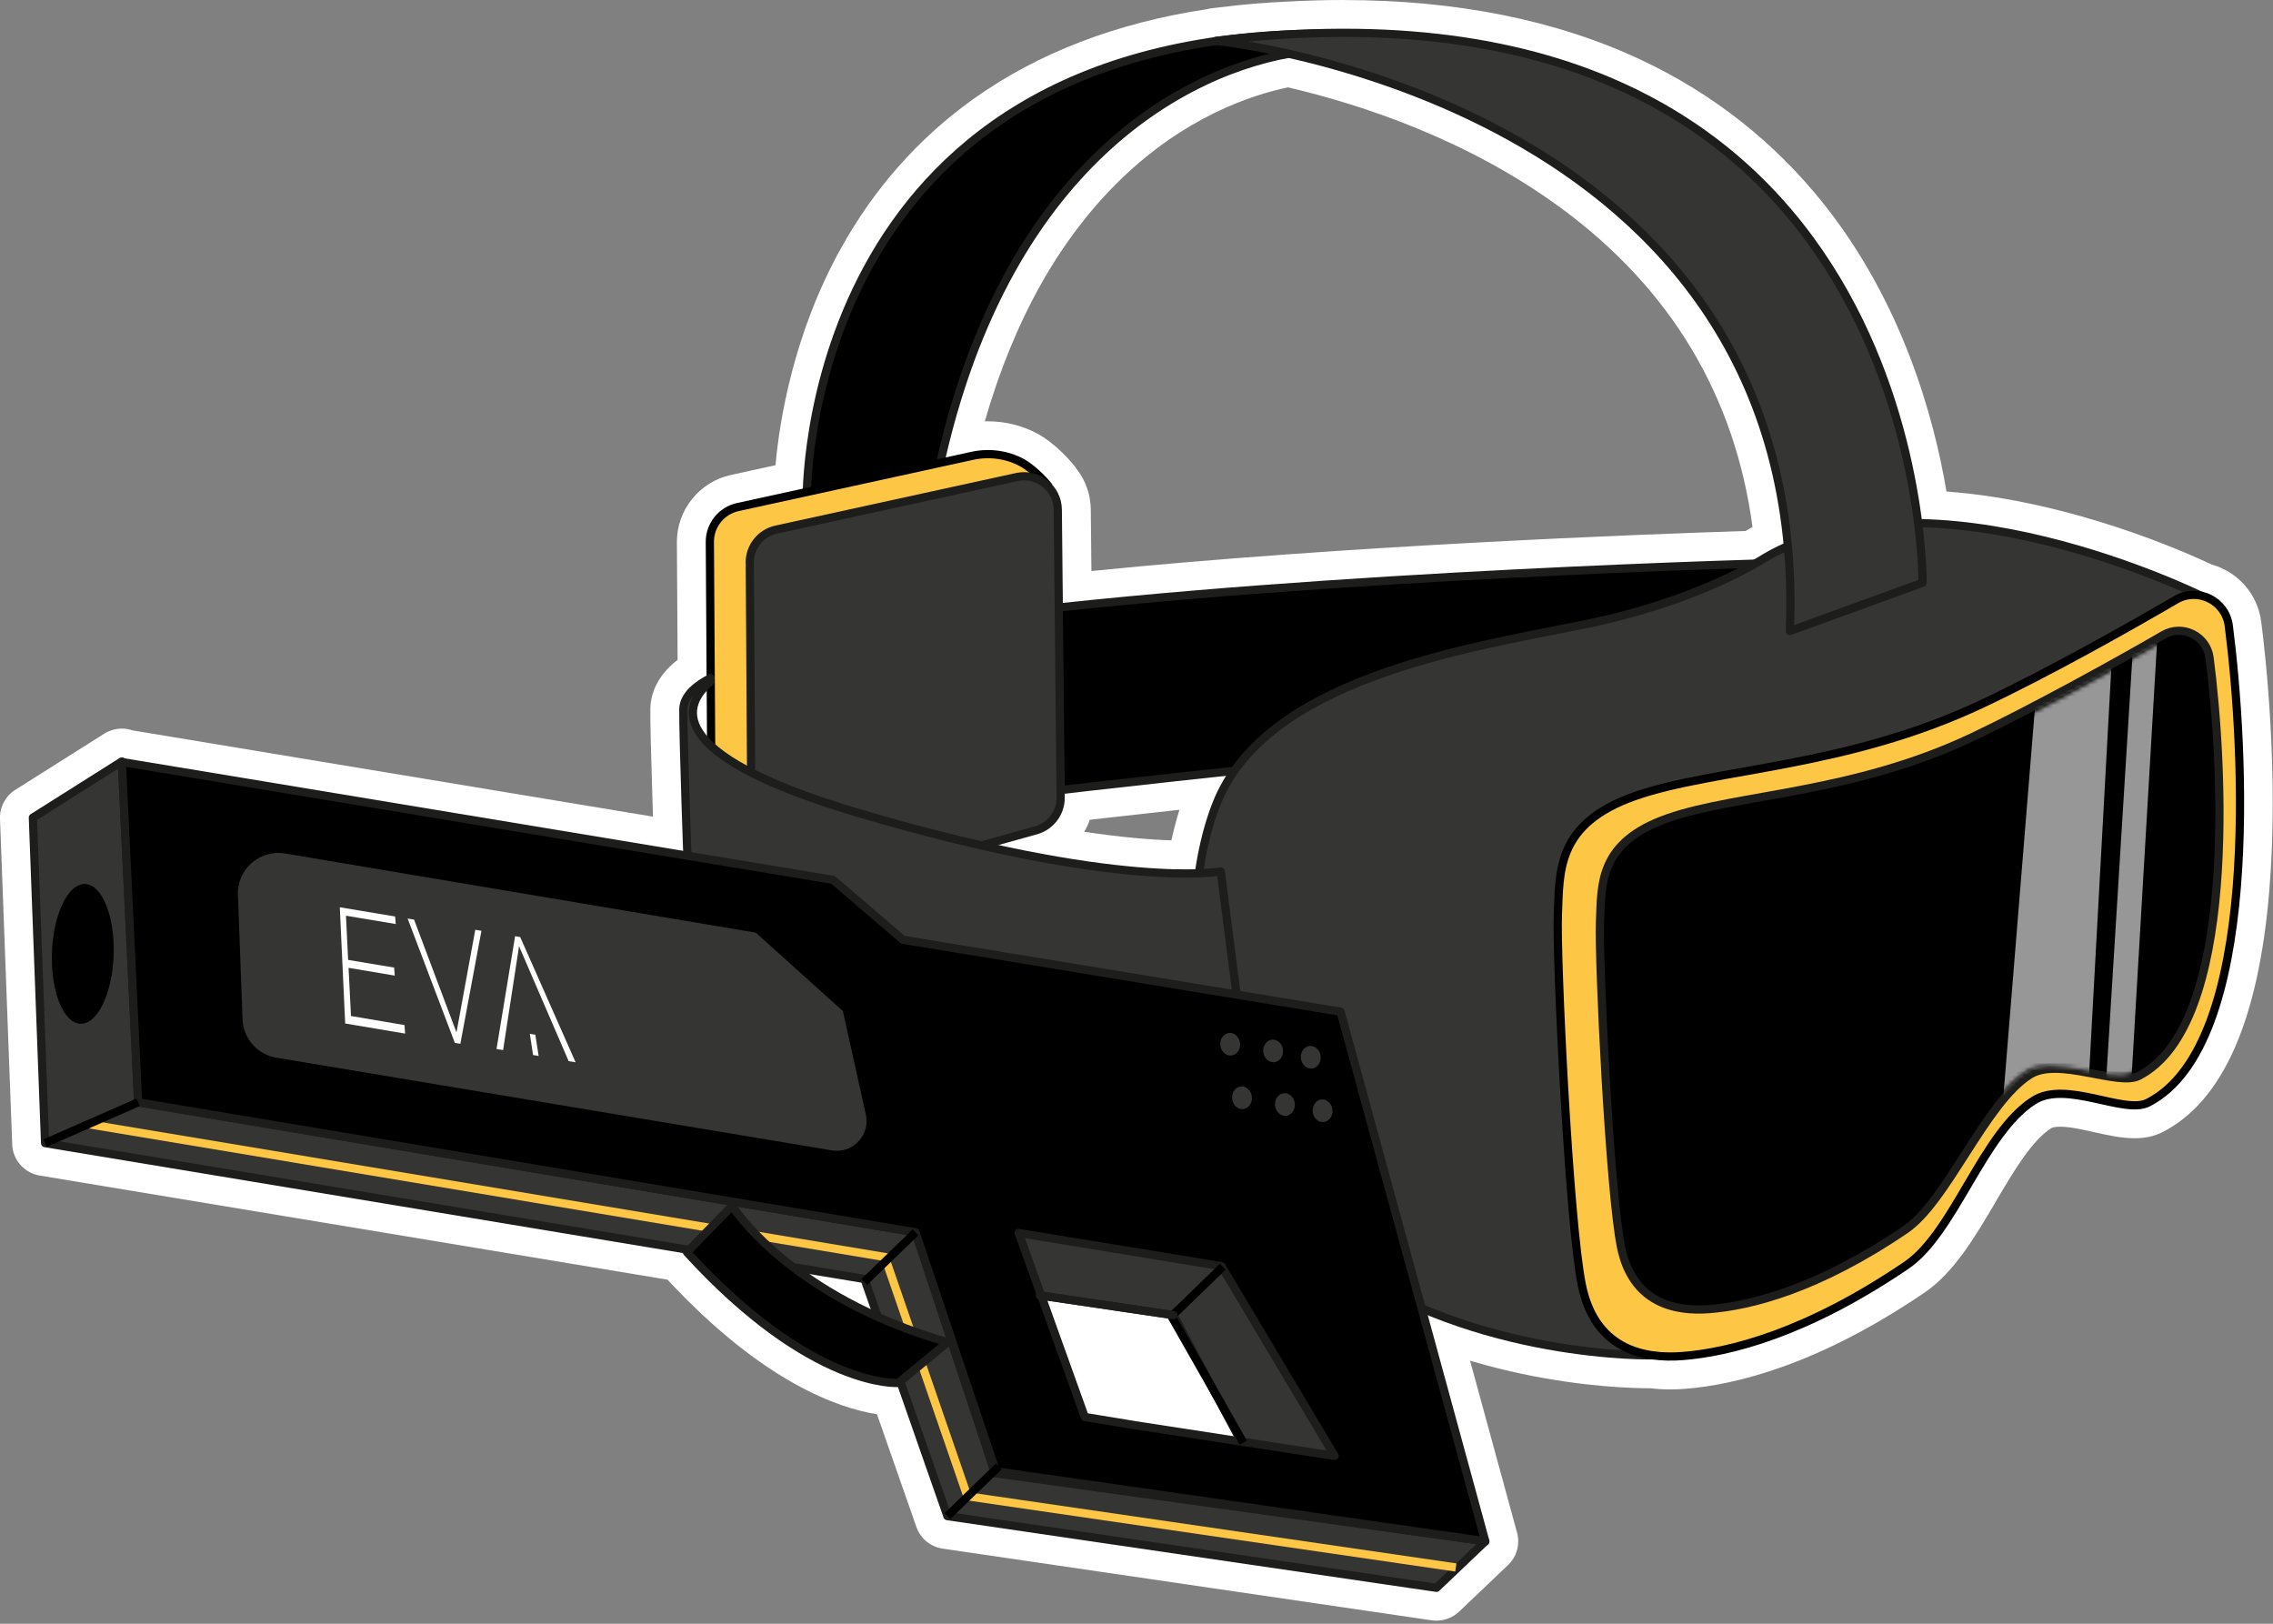
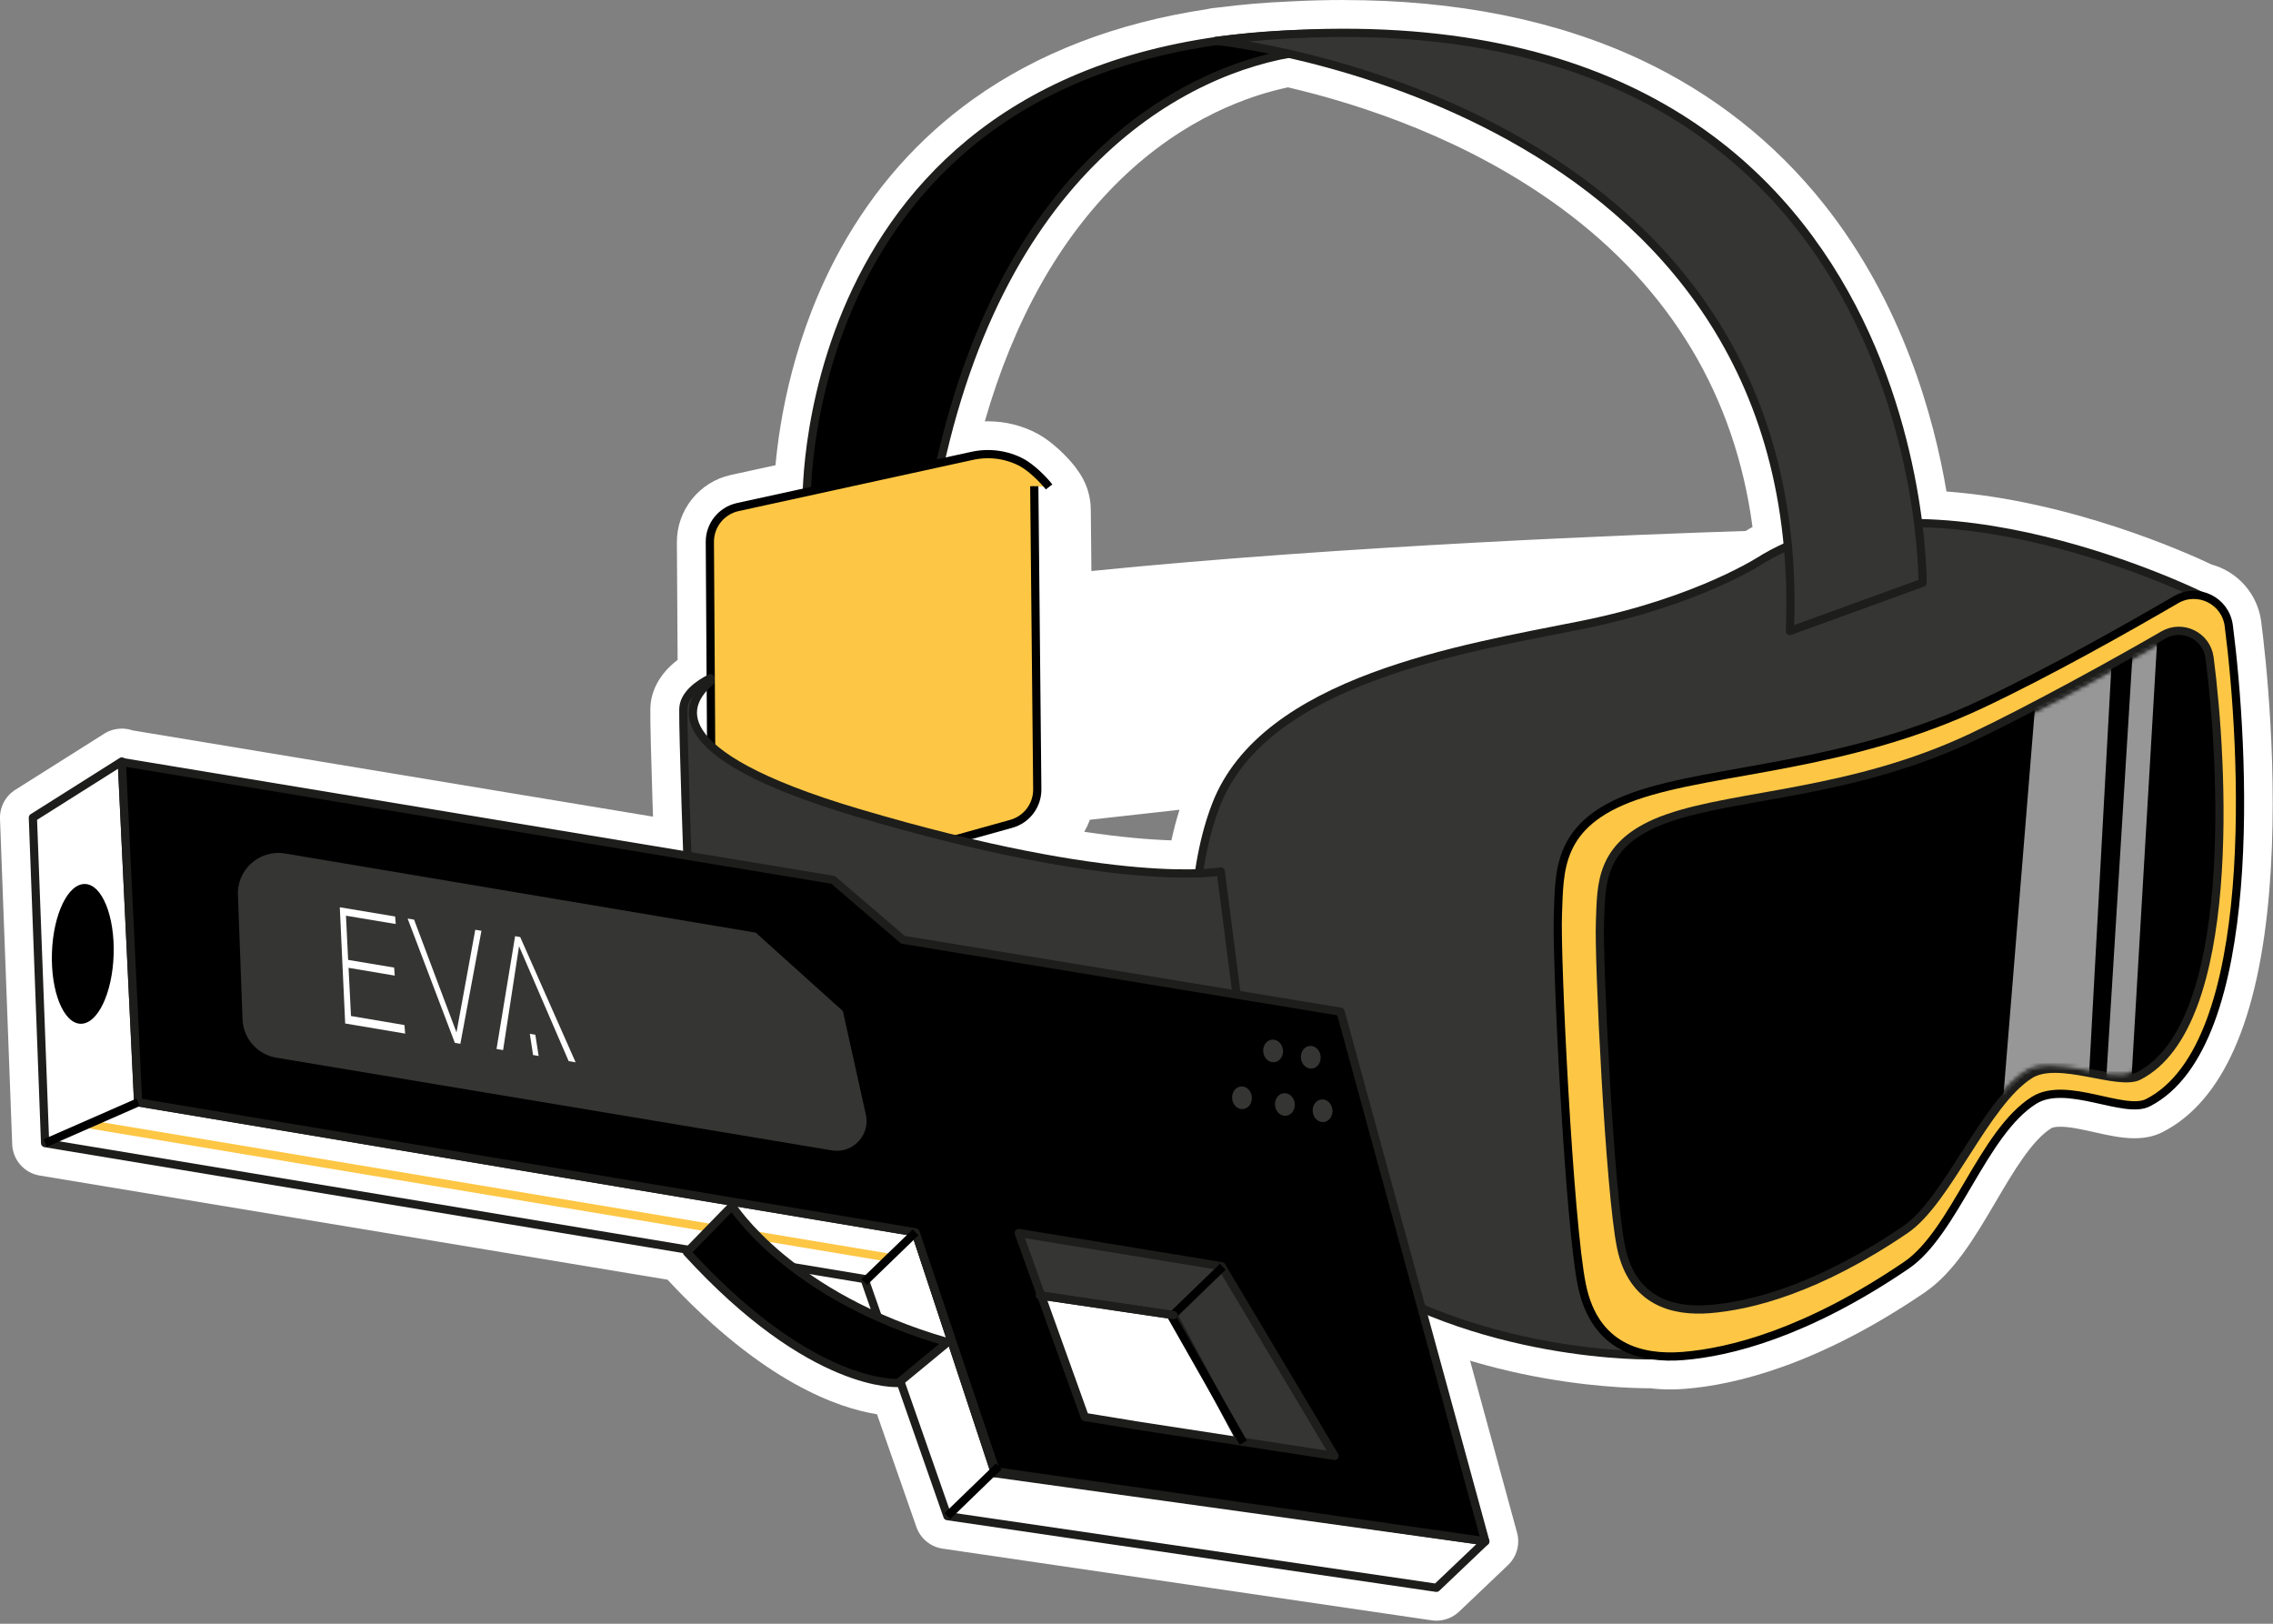
<svg xmlns="http://www.w3.org/2000/svg" width="553" height="395" viewBox="0 0 553 395" fill="none">
  <rect x="0" y="0" width="553" height="395" fill="#808080" stroke="none" />
  <g clip-path="url(#clip0_32_288)">
    <path d="M349.48 390.25C349.29 390.25 349.09 390.24 348.9 390.21L229.92 372.77C228.45 372.55 227.22 371.54 226.72 370.13L216.3 340.35C213.23 340.1 207.64 339.11 200.08 335.57C188.41 330.11 176.41 320.69 164.4 307.58L10.31 282.03C8.44 281.72 7.04 280.13 6.97 278.23L4 199.05C3.95 197.62 4.66 196.28 5.86 195.52L27.49 181.87C28.14 181.46 28.88 181.25 29.62 181.25C30.15 181.25 30.68 181.36 31.19 181.57L203.31 210.09C204.03 210.21 204.7 210.52 205.26 211L221.41 224.84L326.79 242.16C328.33 242.41 329.59 243.54 330 245.05L365.21 373.87C365.36 374.43 365.39 375.01 365.3 375.57L365.29 375.64C365.26 375.82 365.21 376.01 365.15 376.18L365.14 376.22C364.94 376.82 364.59 377.37 364.11 377.83L352.23 389.14C351.48 389.85 350.49 390.24 349.47 390.24L349.48 390.25Z" fill="white" />
    <path d="M29.63 185.25V185.37L202.66 214.04L219.66 228.61L326.14 246.11L361.35 374.94L335.7 371.27L335.96 371.41L361.36 374.94L349.48 386.25L230.5 368.81L219.03 336.01L218.55 336.41C218.55 336.41 218.39 336.42 218.07 336.42C214.77 336.42 194.93 335.07 167.13 304.61L167.67 304.05L10.98 278.06L8.01 198.88L29.64 185.23M222.75 299.76L226.84 312.16L226.94 312.21L222.75 299.75M213.56 320.32L210.34 311.11L192.96 308.23C198.2 312.23 205 316.49 213.56 320.33M29.63 177.25C28.14 177.25 26.66 177.66 25.36 178.48L3.73 192.13C1.32 193.65 -0.1 196.34 9.39239e-06 199.2L2.97 278.38C3.11 282.18 5.91 285.35 9.66 285.97L162.4 311.3C185.74 336.41 204.18 342.6 213.36 344.03L222.95 371.46C223.93 374.27 226.4 376.3 229.34 376.73L348.32 394.17C348.71 394.23 349.09 394.25 349.48 394.25C351.52 394.25 353.5 393.47 355 392.04L366.8 380.81C368.38 379.35 369.37 377.26 369.37 374.94C369.37 374.11 369.24 373.32 369.01 372.57L333.88 244.01C333.06 240.99 330.55 238.73 327.46 238.22L223.19 221.08L207.89 207.96C206.78 207.01 205.43 206.38 203.99 206.14L32.26 177.68C31.41 177.39 30.53 177.24 29.65 177.24L29.63 177.25Z" fill="white" />
    <path d="M406.43 333.99C404.86 333.99 403.33 333.89 401.87 333.7H401.48C393.93 333.7 354.64 332.56 322.71 309.98C305.6 297.88 296.78 279.4 292.3 265.08C277.98 264.39 252.94 262.31 228.38 256.08C194.96 247.61 173.27 234.26 163.9 216.42C163.62 215.89 163.47 215.3 163.44 214.71C163.39 213.23 162.13 178.41 162.24 172.45C162.29 169.74 163.54 165.95 168.89 162.59L168.7 131.89C168.66 125.95 172.85 120.72 178.65 119.45L192.44 116.44C193.07 106.67 195.87 84.37 208.1 62.35C225.53 30.97 254.62 12.06 294.56 6.14C294.81 6.06 295.07 6 295.34 5.97C295.99 5.89 296.63 5.82 297.28 5.75L297.78 5.69C302.81 5.04 308.21 4.59 313.75 4.36C318.18 4.12 322.64 4 326.95 4C377.02 4 415.28 20.2 440.67 52.15C460.52 77.12 467.62 106.28 470.16 123.36C501.55 124.84 531.66 138.65 536.75 141.09C541.77 142.34 545.55 146.54 546.21 151.7C547.25 159.77 550.49 188.28 548.17 216.34C545.69 246.36 537.69 265.02 524.41 271.81C522.99 272.53 521.34 272.89 519.36 272.89C516.62 272.89 513.62 272.22 510.44 271.51C507.31 270.81 504.06 270.09 501.29 270.09C499.44 270.09 498.04 270.41 496.99 271.07C491.41 274.57 486.67 282.62 482.09 290.41C477.36 298.45 472.48 306.76 466.04 311.13C440.89 328.22 421.55 332.93 409.76 333.87C408.63 333.96 407.51 334 406.43 334V333.99ZM255.35 204.98C270.82 207.77 281.52 208.47 288.28 208.48C289.21 203.3 290.5 198.55 292.14 194.31C292.4 193.64 292.68 192.97 292.98 192.3C280.6 193.63 269.86 194.84 261.94 195.75C261.39 199.72 258.9 203.18 255.34 204.97L255.35 204.98ZM258.74 116.51C260.42 118.63 261.34 121.23 261.37 123.95L261.56 143.33C325.43 136.69 401.95 133.89 425.9 133.13C426.61 132.71 426.97 132.46 426.97 132.46C427.03 132.42 427.1 132.37 427.17 132.34C428.3 131.67 429.48 131.03 430.68 130.43C426.84 96.22 410.58 68.33 382.34 47.51C358.76 30.13 332.01 21.42 313.44 17.15C304.08 18.97 286.67 24.46 269.78 40.87C253.28 56.91 241.31 79.24 234.14 107.33L235.69 106.99C237.23 106.65 238.81 106.48 240.38 106.48C243.96 106.48 247.49 107.37 250.59 109.05C253.33 110.53 256.6 113.67 258.41 116.01C258.53 116.17 258.65 116.34 258.74 116.51Z" fill="white" />
    <path d="M326.95 8C439.96 8 462.27 92.61 466.66 127.25C499.81 127.83 533.22 143.82 535.42 144.89C538.84 145.59 541.75 148.33 542.25 152.21C546.07 181.7 550.14 254.16 522.59 268.25C521.7 268.71 520.6 268.89 519.36 268.89C514.49 268.89 507.38 266.09 501.29 266.09C498.93 266.09 496.73 266.51 494.87 267.68C482.4 275.5 475.52 299.86 463.8 307.82C439.41 324.39 420.74 328.98 409.45 329.88C408.46 329.96 407.45 330 406.44 330C405.01 330 403.56 329.91 402.14 329.71C401.98 329.71 401.77 329.71 401.49 329.71C394.91 329.71 356.16 328.74 325.02 306.72C310.17 296.22 300.51 279.37 295.32 261.21C269.35 260.17 188.03 253.78 167.45 214.56C167.45 214.56 166.15 178.44 166.25 172.52C166.31 168.97 169.95 166.42 172.85 164.95L172.79 165.86C169.23 168.84 165.32 174.42 173.02 181.51L172.71 131.87C172.68 127.78 175.52 124.24 179.51 123.36L196.29 119.69C196.74 105.06 203.41 23.16 296.06 9.97C295.92 9.95 295.82 9.94 295.82 9.94C296.63 9.84 297.42 9.76 298.22 9.67C303.2 9.03 308.43 8.59 313.91 8.36C318.39 8.12 322.72 8 326.94 8M228.75 112.61L236.53 110.91C237.8 110.63 239.08 110.5 240.36 110.5C243.24 110.5 246.1 111.2 248.67 112.59C250.71 113.7 253.61 116.4 255.23 118.48H255.12C256.47 119.91 257.33 121.84 257.35 124L257.59 147.78C323.05 140.72 403.39 137.84 427.03 137.11C428.46 136.28 429.19 135.79 429.19 135.79C431.05 134.69 432.97 133.72 434.93 132.85C427.17 48.35 349.21 21.13 313.5 13.07C286.5 17.99 244.68 41.47 228.75 112.61ZM288.46 212.49C289.67 212.49 290.75 212.47 291.69 212.43C292.56 206.33 293.96 200.68 295.87 195.76C297.02 192.79 298.53 190.05 300.32 187.5C282.81 189.35 267.82 191.05 258.04 192.17L258.06 193.99C258.1 197.71 255.63 200.99 252.05 201.99L238.81 205.67C263.72 211.35 279.68 212.48 288.47 212.48M326.95 0C322.58 0 318.07 0.12 313.53 0.37C307.92 0.61 302.45 1.06 297.27 1.73L296.72 1.79C296.1 1.86 295.49 1.93 294.86 2C294.46 2.05 294.06 2.13 293.68 2.23C271.62 5.54 252.48 12.9 236.78 24.11C223.54 33.57 212.71 45.78 204.59 60.41C193.12 81.06 189.69 101.96 188.67 113.17L177.78 115.55C170.14 117.22 164.63 124.1 164.68 131.92L164.86 160.52C159.29 164.8 158.27 169.6 158.22 172.38C158.11 178.44 159.37 213.37 159.42 214.86C159.46 216.06 159.77 217.23 160.33 218.29C170.24 237.18 192.8 251.2 227.36 259.97C250.74 265.9 274.51 268.12 289.31 268.95C294.23 283.46 303.4 301.28 320.36 313.27C353.28 336.55 393.68 337.72 401.44 337.72C401.49 337.72 401.54 337.72 401.59 337.72C403.13 337.91 404.74 338 406.38 338C407.57 338 408.79 337.95 410.03 337.85C422.3 336.87 442.37 332.02 468.24 314.43C475.42 309.55 480.54 300.85 485.49 292.43C489.82 285.06 494.31 277.43 499.06 274.45C499.2 274.36 499.76 274.09 501.23 274.09C503.56 274.09 506.59 274.76 509.51 275.42C512.76 276.15 516.12 276.9 519.3 276.9C521.93 276.9 524.17 276.4 526.17 275.38C540.77 267.92 549.5 248.17 552.1 216.68C554.45 188.23 551.18 159.37 550.13 151.2C549.27 144.55 544.49 139.11 538.08 137.33C532.16 134.52 503.86 121.79 473.56 119.57C470.56 101.76 462.96 73.84 443.75 49.67C431.79 34.62 416.8 22.8 399.19 14.53C378.66 4.9 354.34 0.01 326.9 0.01L326.95 0ZM239.59 102.5C246.69 77.86 257.75 58.13 272.56 43.74C288.23 28.51 304.3 23.14 313.37 21.25C331.52 25.5 357.27 34.02 379.96 50.74C406.52 70.32 422.11 96.36 426.37 128.19C425.95 128.42 425.54 128.66 425.14 128.9C425 128.98 424.87 129.07 424.74 129.15C424.74 129.15 424.73 129.15 424.71 129.17C400.17 129.95 327.69 132.66 265.53 138.91L265.38 123.92C265.34 120.41 264.18 117.03 262.06 114.26C261.91 114.02 261.75 113.79 261.58 113.57C259.58 110.99 255.88 107.38 252.51 105.55C248.82 103.55 244.63 102.49 240.39 102.49C240.13 102.49 239.87 102.49 239.61 102.5H239.59ZM265.15 199.42C271.2 198.73 278.62 197.9 286.96 196.99C286.21 199.35 285.56 201.84 284.99 204.43C279.79 204.26 272.8 203.7 263.78 202.34C264.33 201.42 264.78 200.44 265.14 199.42H265.15Z" fill="white" />
-     <path d="M433.9 136.91C433.9 136.91 322.4 139.73 243.16 149.44L245.98 193.6C245.98 193.6 363.12 179.51 423.88 177.31L433.9 136.91Z" fill="black" stroke="#1D1D1B" stroke-width="2" stroke-linecap="round" stroke-linejoin="round" />
    <path d="M196.26 121.95C196.26 121.95 193.9 8.64 321.85 8.17C321.85 8.17 322.92 11.71 316.43 12.61C288.58 16.48 241.78 40.64 226.95 121.48L196.26 121.95Z" fill="black" stroke="#1D1D1B" stroke-width="2" stroke-linecap="round" stroke-linejoin="round" />
    <path d="M429.2 135.79C429.2 135.79 413.66 146.27 384.76 152.05C355.85 157.83 307.65 165.41 295.87 195.77C284.24 225.76 291.15 282.79 325.01 306.73C359.16 330.87 402.45 329.71 402.45 329.71L535.54 144.96C535.54 144.96 469.26 112.16 429.2 135.79Z" fill="#353534" stroke="#1D1D1B" stroke-width="2" stroke-linecap="round" stroke-linejoin="round" />
    <path d="M529.4 145.88C534.72 142.79 541.45 146.11 542.24 152.21C546.06 181.7 550.13 254.16 522.58 268.25C516.82 271.19 502.74 262.73 494.86 267.67C482.39 275.49 475.51 299.85 463.79 307.81C439.4 324.38 420.73 328.97 409.44 329.87C399.43 330.67 388 327.94 384.86 312.67C381.72 297.4 378.57 232.7 379.02 222.37C379.47 212.04 378.57 200.36 397.89 193.62C417.21 186.88 449.1 186.88 482.35 171.16C498.82 163.37 517.89 152.59 529.4 145.89V145.88Z" fill="#FDC745" stroke="black" stroke-width="2" stroke-miterlimit="10" />
    <path d="M435.46 153.5L467.74 141.77C467.74 141.77 469.27 -10.89 295.83 9.94C295.83 9.94 440.68 24.43 435.46 153.5Z" fill="#353534" stroke="#1D1D1B" stroke-width="2" stroke-linecap="round" stroke-linejoin="round" />
    <path d="M251.63 118.27L252.36 191.99C252.4 195.91 249.8 199.36 246.03 200.41L184.16 217.61C178.67 219.14 173.23 215.03 173.19 209.33L172.7 131.86C172.67 127.77 175.51 124.23 179.5 123.35L236.53 110.89C240.65 109.99 244.96 110.56 248.67 112.56C250.71 113.67 253.61 116.37 255.23 118.45" fill="#FDC745" />
    <path d="M251.63 118.27L252.36 191.99C252.4 195.91 249.8 199.36 246.03 200.41L184.16 217.61C178.67 219.14 173.23 215.03 173.19 209.33L172.7 131.86C172.67 127.77 175.51 124.23 179.5 123.35L236.53 110.89C240.65 109.99 244.96 110.56 248.67 112.56C250.71 113.67 253.61 116.37 255.23 118.45" stroke="black" stroke-width="2" stroke-miterlimit="10" />
-     <path d="M182.42 136.91L182.88 210.47C182.91 215.88 188.08 219.78 193.29 218.33L252.04 201.99C255.62 200.99 258.09 197.71 258.05 193.99L257.35 123.99C257.3 118.78 252.47 114.94 247.38 116.05L188.86 128.83C185.07 129.66 182.37 133.03 182.4 136.91H182.42Z" fill="#353534" stroke="#1D1D1B" stroke-width="2" stroke-linecap="round" stroke-linejoin="round" />
    <path d="M172.79 165.86C166.8 170.87 159.83 183.21 208.61 197.7C272.41 216.64 297 211.99 297 211.99L301.23 244.94L303.35 261.43C303.35 261.43 192.04 261.43 167.45 214.58C167.45 214.58 166.15 178.46 166.25 172.54C166.31 168.99 169.95 166.44 172.85 164.97" fill="#353534" />
-     <path d="M172.79 165.86C166.8 170.87 159.83 183.21 208.61 197.7C272.41 216.64 297 211.99 297 211.99L301.23 244.94L303.35 261.43C303.35 261.43 192.04 261.43 167.45 214.58C167.45 214.58 166.15 178.46 166.25 172.54C166.31 168.99 169.95 166.44 172.85 164.97" stroke="#1D1D1B" stroke-width="2" stroke-linecap="round" stroke-linejoin="round" />
+     <path d="M172.79 165.86C166.8 170.87 159.83 183.21 208.61 197.7C272.41 216.64 297 211.99 297 211.99L301.23 244.94C303.35 261.43 192.04 261.43 167.45 214.58C167.45 214.58 166.15 178.46 166.25 172.54C166.31 168.99 169.95 166.44 172.85 164.97" stroke="#1D1D1B" stroke-width="2" stroke-linecap="round" stroke-linejoin="round" />
    <path d="M526.31 154.48C530.97 151.77 536.88 154.68 537.57 160.03C540.92 185.88 544.49 249.39 520.33 261.74C515.28 264.32 500.78 257.07 493.87 261.41C482.94 268.27 473.83 292.15 463.57 299.12C442.19 313.65 425.82 317.67 415.93 318.45C407.16 319.15 397.14 316.76 394.38 303.37C391.62 289.98 388.87 233.28 389.26 224.22C389.65 215.16 388.87 204.92 405.8 199.02C422.73 193.11 450.69 193.11 479.83 179.33C494.27 172.5 516.22 160.35 526.31 154.48Z" fill="black" stroke="#1D1D1B" stroke-width="2" stroke-linecap="round" stroke-linejoin="round" />
    <mask id="mask0_32_288" style="mask-type:luminance" maskUnits="userSpaceOnUse" x="391" y="156" width="147" height="160">
      <path d="M524.3 157.14C528.81 154.52 534.52 157.33 535.19 162.51C538.43 187.52 541.88 248.96 518.52 260.9C513.64 263.4 499.61 256.38 492.92 260.58C482.35 267.21 473.54 290.32 463.61 297.06C442.93 311.11 427.1 315 417.52 315.76C409.04 316.43 399.34 314.12 396.68 301.17C394.01 288.22 391.35 233.36 391.73 224.6C392.11 215.84 391.35 205.93 407.73 200.22C424.11 194.51 451.16 194.51 479.35 181.17C493.32 174.56 514.55 162.81 524.31 157.13L524.3 157.14Z" fill="white" />
    </mask>
    <g mask="url(#mask0_32_288)">
      <path opacity="0.7" d="M497.02 148.43L485.24 293.25L506.9 286.03L514.89 140.07L497.02 148.43Z" fill="#D8D8D8" />
      <path opacity="0.7" d="M519.51 148.23L511.85 271.87L518.03 271.62L525.45 145.01L519.51 148.23Z" fill="#D8D8D8" />
    </g>
-     <path d="M29.63 185.25L8 198.9L10.97 278.08L210.33 311.14L230.5 368.82L349.48 386.26L361.36 374.95L242.08 358.39L222.75 299.79L33.61 268.17L29.64 185.26" fill="#353534" />
    <path d="M29.63 185.25L8 198.9L10.97 278.08L210.33 311.14L230.5 368.82L349.48 386.26L361.36 374.95L242.08 358.39L222.75 299.79L33.61 268.17L29.64 185.26" stroke="#1D1D1B" stroke-width="2" stroke-linecap="round" stroke-linejoin="round" />
    <path d="M223.32 301.54L242.08 358.38" stroke="#1D1D1B" stroke-width="2" stroke-linecap="round" stroke-linejoin="round" />
    <path d="M27.646 232.294C27.957 222.905 24.849 215.182 20.704 215.044C16.559 214.907 12.946 222.407 12.634 231.796C12.323 241.185 15.431 248.908 19.576 249.045C23.722 249.183 27.335 241.683 27.646 232.294Z" fill="black" />
    <path d="M285.5 319.92L252.97 315.12L245.6 297.54L302.19 307.1L328.61 356.94L303.5 353.57L285.5 319.92Z" fill="#353534" stroke="#1D1D1B" stroke-width="2" stroke-linecap="round" stroke-linejoin="round" />
    <path d="M326.15 246.11L219.67 228.61L202.67 214.04L29.64 185.37L33.6 268.16L222.74 299.78L242.31 357.93L361.36 374.94L326.15 246.11ZM275.72 346.63L263.92 344.7L247.85 299.94L297.18 308.02L324.7 354.18L275.71 346.64L275.72 346.63Z" fill="black" stroke="#1D1D1B" stroke-width="2" stroke-linecap="round" stroke-linejoin="round" />
    <path d="M216.61 306.01L21.82 273.52" stroke="#FDC745" stroke-width="2" stroke-miterlimit="10" />
-     <path d="M215.33 305.94L235.36 363.99L354.19 381.31" stroke="#FDC745" stroke-width="2" stroke-miterlimit="10" />
    <path d="M302.49 350.95L285.02 320.23L297.49 308.15" stroke="black" stroke-width="2" stroke-miterlimit="10" />
    <path d="M252.97 315.12L285.5 319.92" stroke="#1D1D1B" stroke-width="2" stroke-linecap="round" stroke-linejoin="round" />
    <path d="M210.27 311.86L222.75 299.78" stroke="black" stroke-width="2" stroke-miterlimit="10" />
    <path d="M10.97 278.08L33.6 268.16" stroke="black" stroke-width="2" stroke-miterlimit="10" />
    <path d="M230.5 368.82L242.98 356.73" stroke="black" stroke-width="2" stroke-miterlimit="10" />
    <path d="M205.07 245.97L210.55 270.68C212.03 275.83 207.62 280.75 202.34 279.84L67.17 257.29C62.71 256.52 59.34 252.8 59.02 248.29L57.9 218.04C57.45 211.71 63.01 206.62 69.27 207.61L183.87 226.88L205.08 245.97H205.07Z" fill="#353534" />
    <path d="M129.69 256.65L131.05 256.88L130.24 251.71L128.9 251.49L129.69 256.65Z" fill="white" />
    <path d="M126.56 227.95L125.32 227.74L120.8 255.18L122.4 255.45L126.28 230.19L138.35 258.14L140.04 258.42L126.56 227.95Z" fill="white" />
    <path d="M84.8 235.44L96.04 237.33L95.89 235.38L84.7 233.51L84.17 222.76L96.28 224.78L96.13 222.95L82.67 220.71L83.98 248.98L98.57 251.44L98.4 249.36L85.39 247.16L84.8 235.44Z" fill="white" />
    <path d="M115.63 226.18L111.06 251.15L100.74 223.71L99.17 223.45L110.66 253.69L112 253.92L117.13 226.43L115.63 226.18Z" fill="white" />
    <path d="M178.11 293.34C178.11 293.34 191.95 315.49 230.56 326.52L218.56 336.42C218.56 336.42 197.63 338.04 167.13 304.62L178.11 293.34Z" fill="black" stroke="#1D1D1B" stroke-width="2" stroke-linecap="round" stroke-linejoin="round" />
    <path d="M319.171 259.939C320.496 259.809 321.448 258.473 321.299 256.956C321.15 255.439 319.955 254.315 318.631 254.445C317.306 254.576 316.353 255.911 316.502 257.428C316.652 258.945 317.846 260.069 319.171 259.939Z" fill="#353534" />
    <path d="M310.005 258.404C311.33 258.274 312.283 256.938 312.133 255.421C311.984 253.904 310.789 252.78 309.465 252.911C308.14 253.041 307.187 254.376 307.337 255.893C307.486 257.41 308.681 258.535 310.005 258.404Z" fill="#353534" />
-     <path d="M299.566 256.773C300.89 256.643 301.843 255.308 301.694 253.791C301.545 252.274 300.35 251.15 299.025 251.28C297.701 251.41 296.748 252.746 296.897 254.263C297.046 255.78 298.241 256.904 299.566 256.773Z" fill="#353534" />
    <path d="M322.042 272.955C323.367 272.825 324.32 271.489 324.17 269.972C324.021 268.455 322.826 267.331 321.502 267.462C320.177 267.592 319.224 268.927 319.374 270.444C319.523 271.961 320.718 273.086 322.042 272.955Z" fill="#353534" />
    <path d="M312.877 271.43C314.201 271.299 315.154 269.964 315.005 268.447C314.855 266.93 313.661 265.806 312.336 265.936C311.011 266.066 310.059 267.402 310.208 268.919C310.357 270.436 311.552 271.56 312.877 271.43Z" fill="#353534" />
    <path d="M302.437 269.8C303.762 269.669 304.715 268.334 304.565 266.817C304.416 265.3 303.221 264.176 301.897 264.306C300.572 264.437 299.619 265.772 299.768 267.289C299.918 268.806 301.112 269.93 302.437 269.8Z" fill="#353534" />
  </g>
  <defs>
    <clipPath id="clip0_32_288">
      <rect width="552.99" height="394.25" fill="white" />
    </clipPath>
  </defs>
</svg>